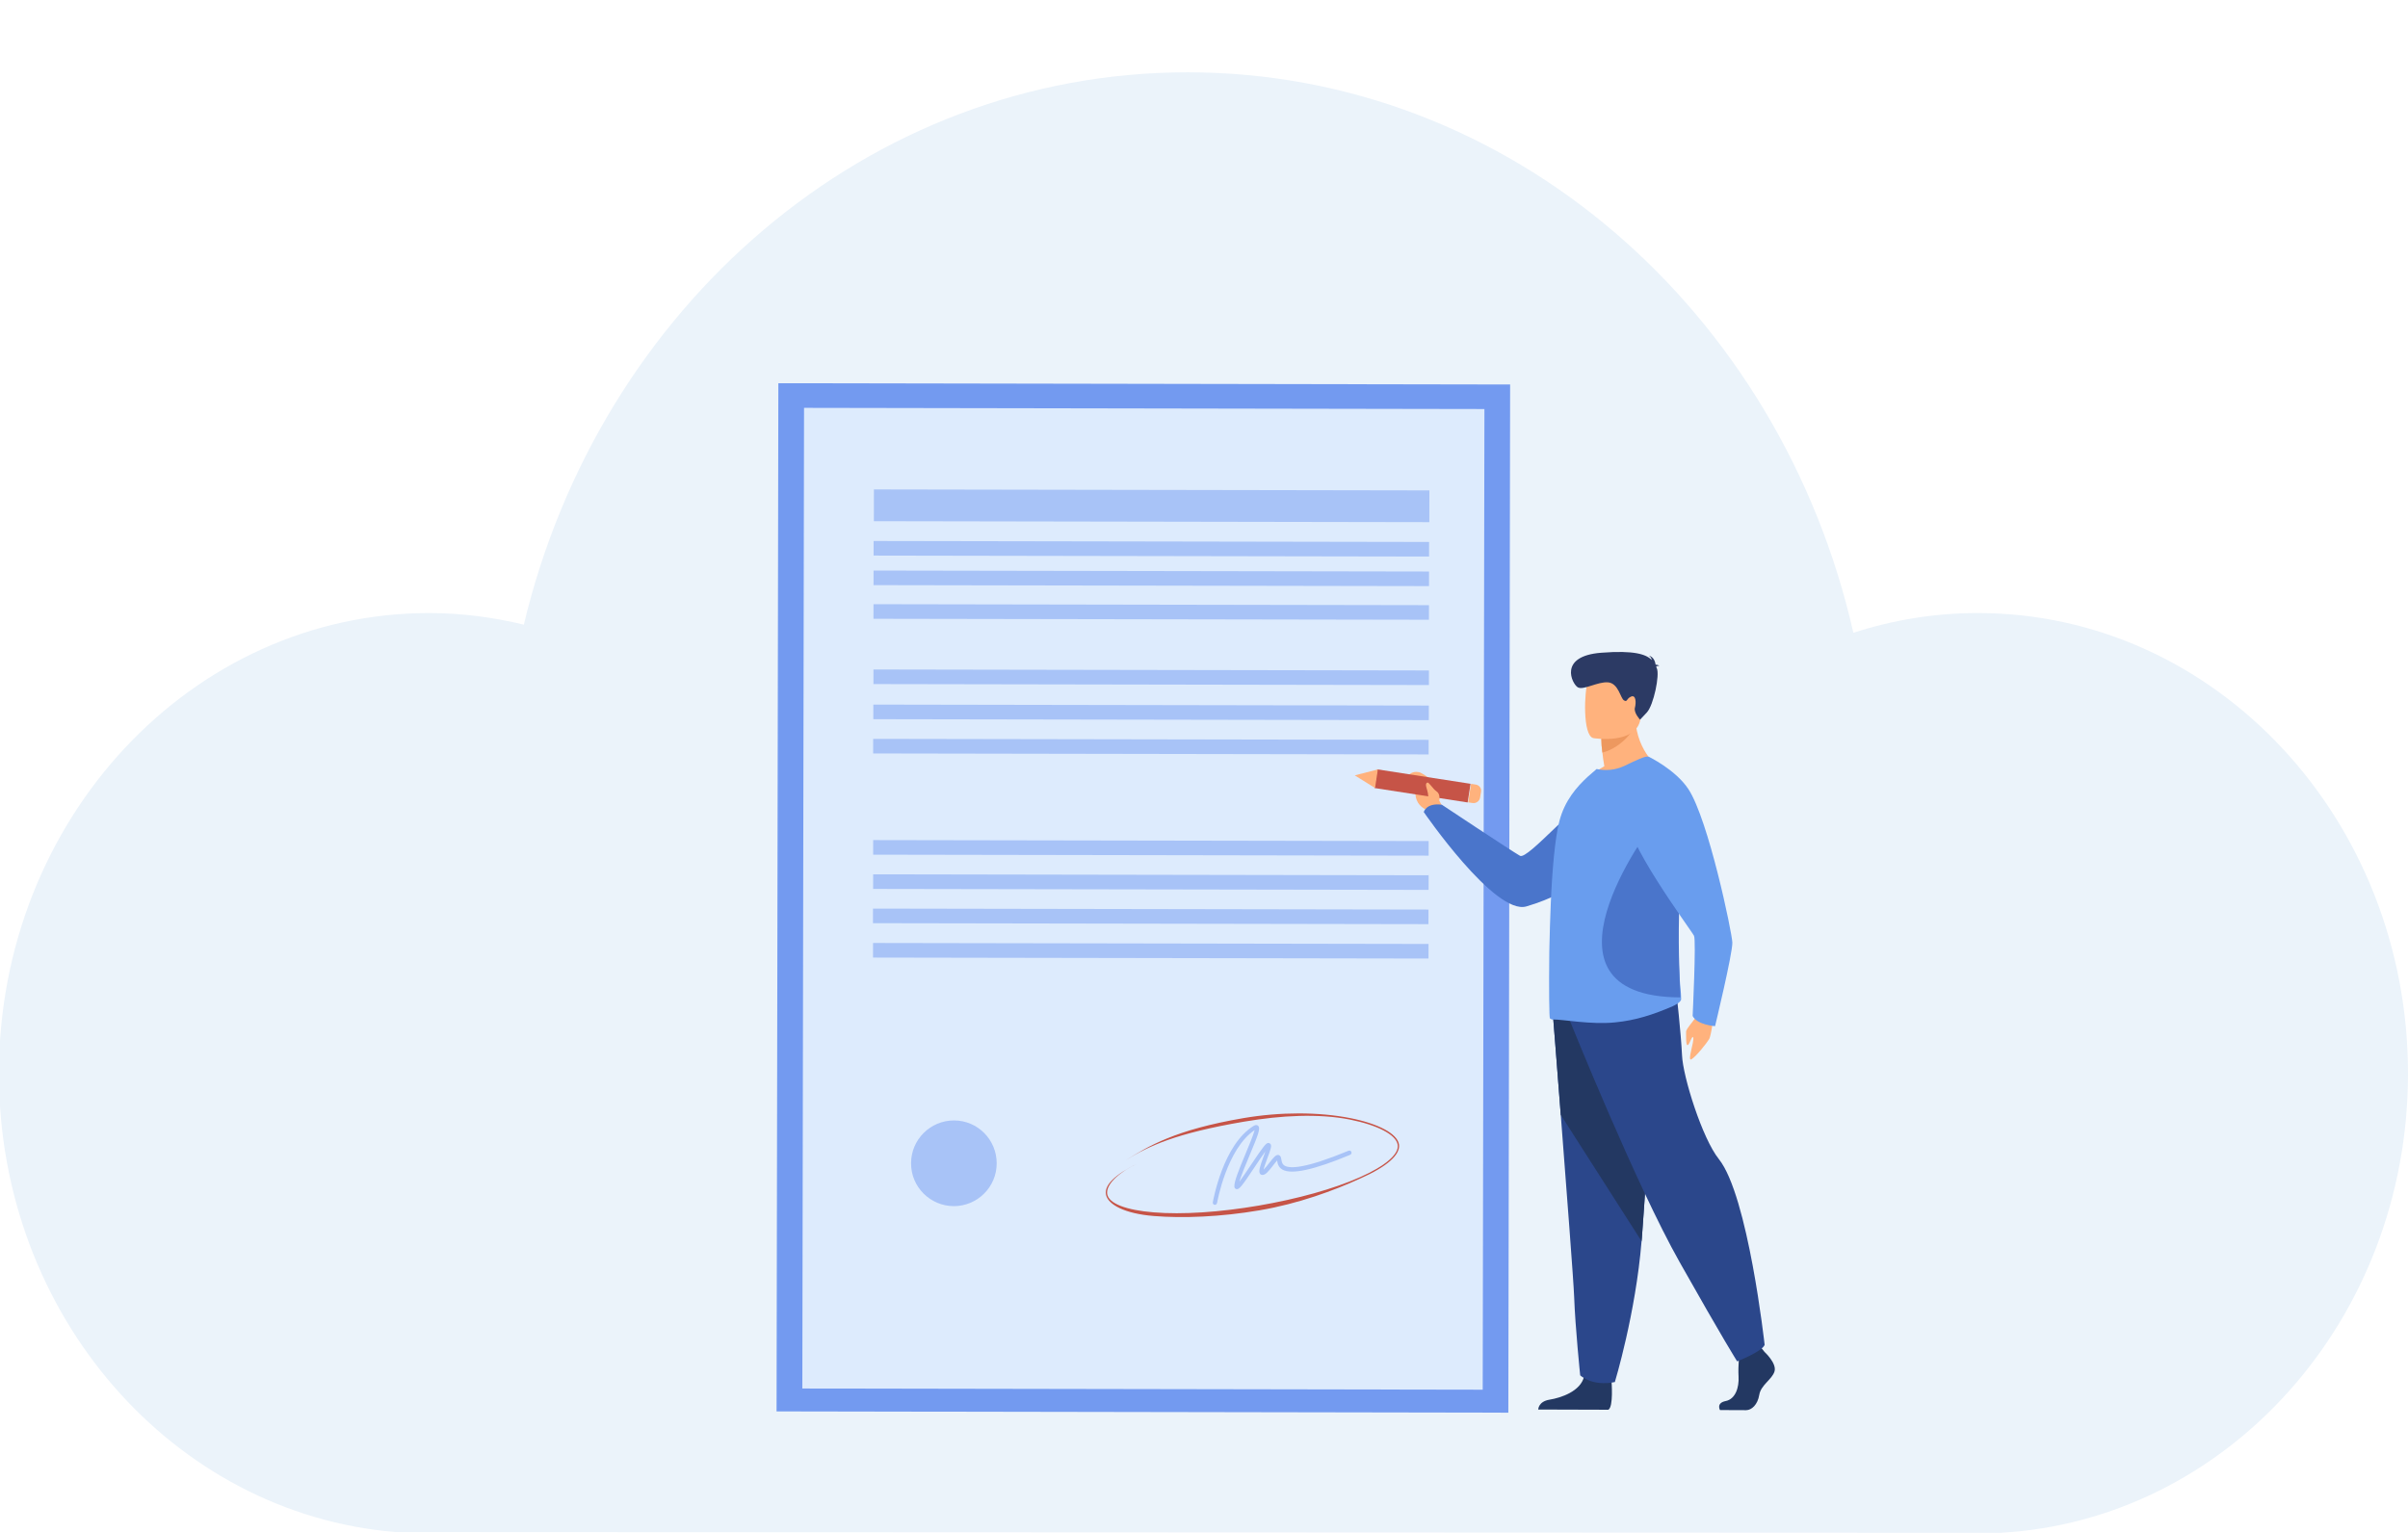
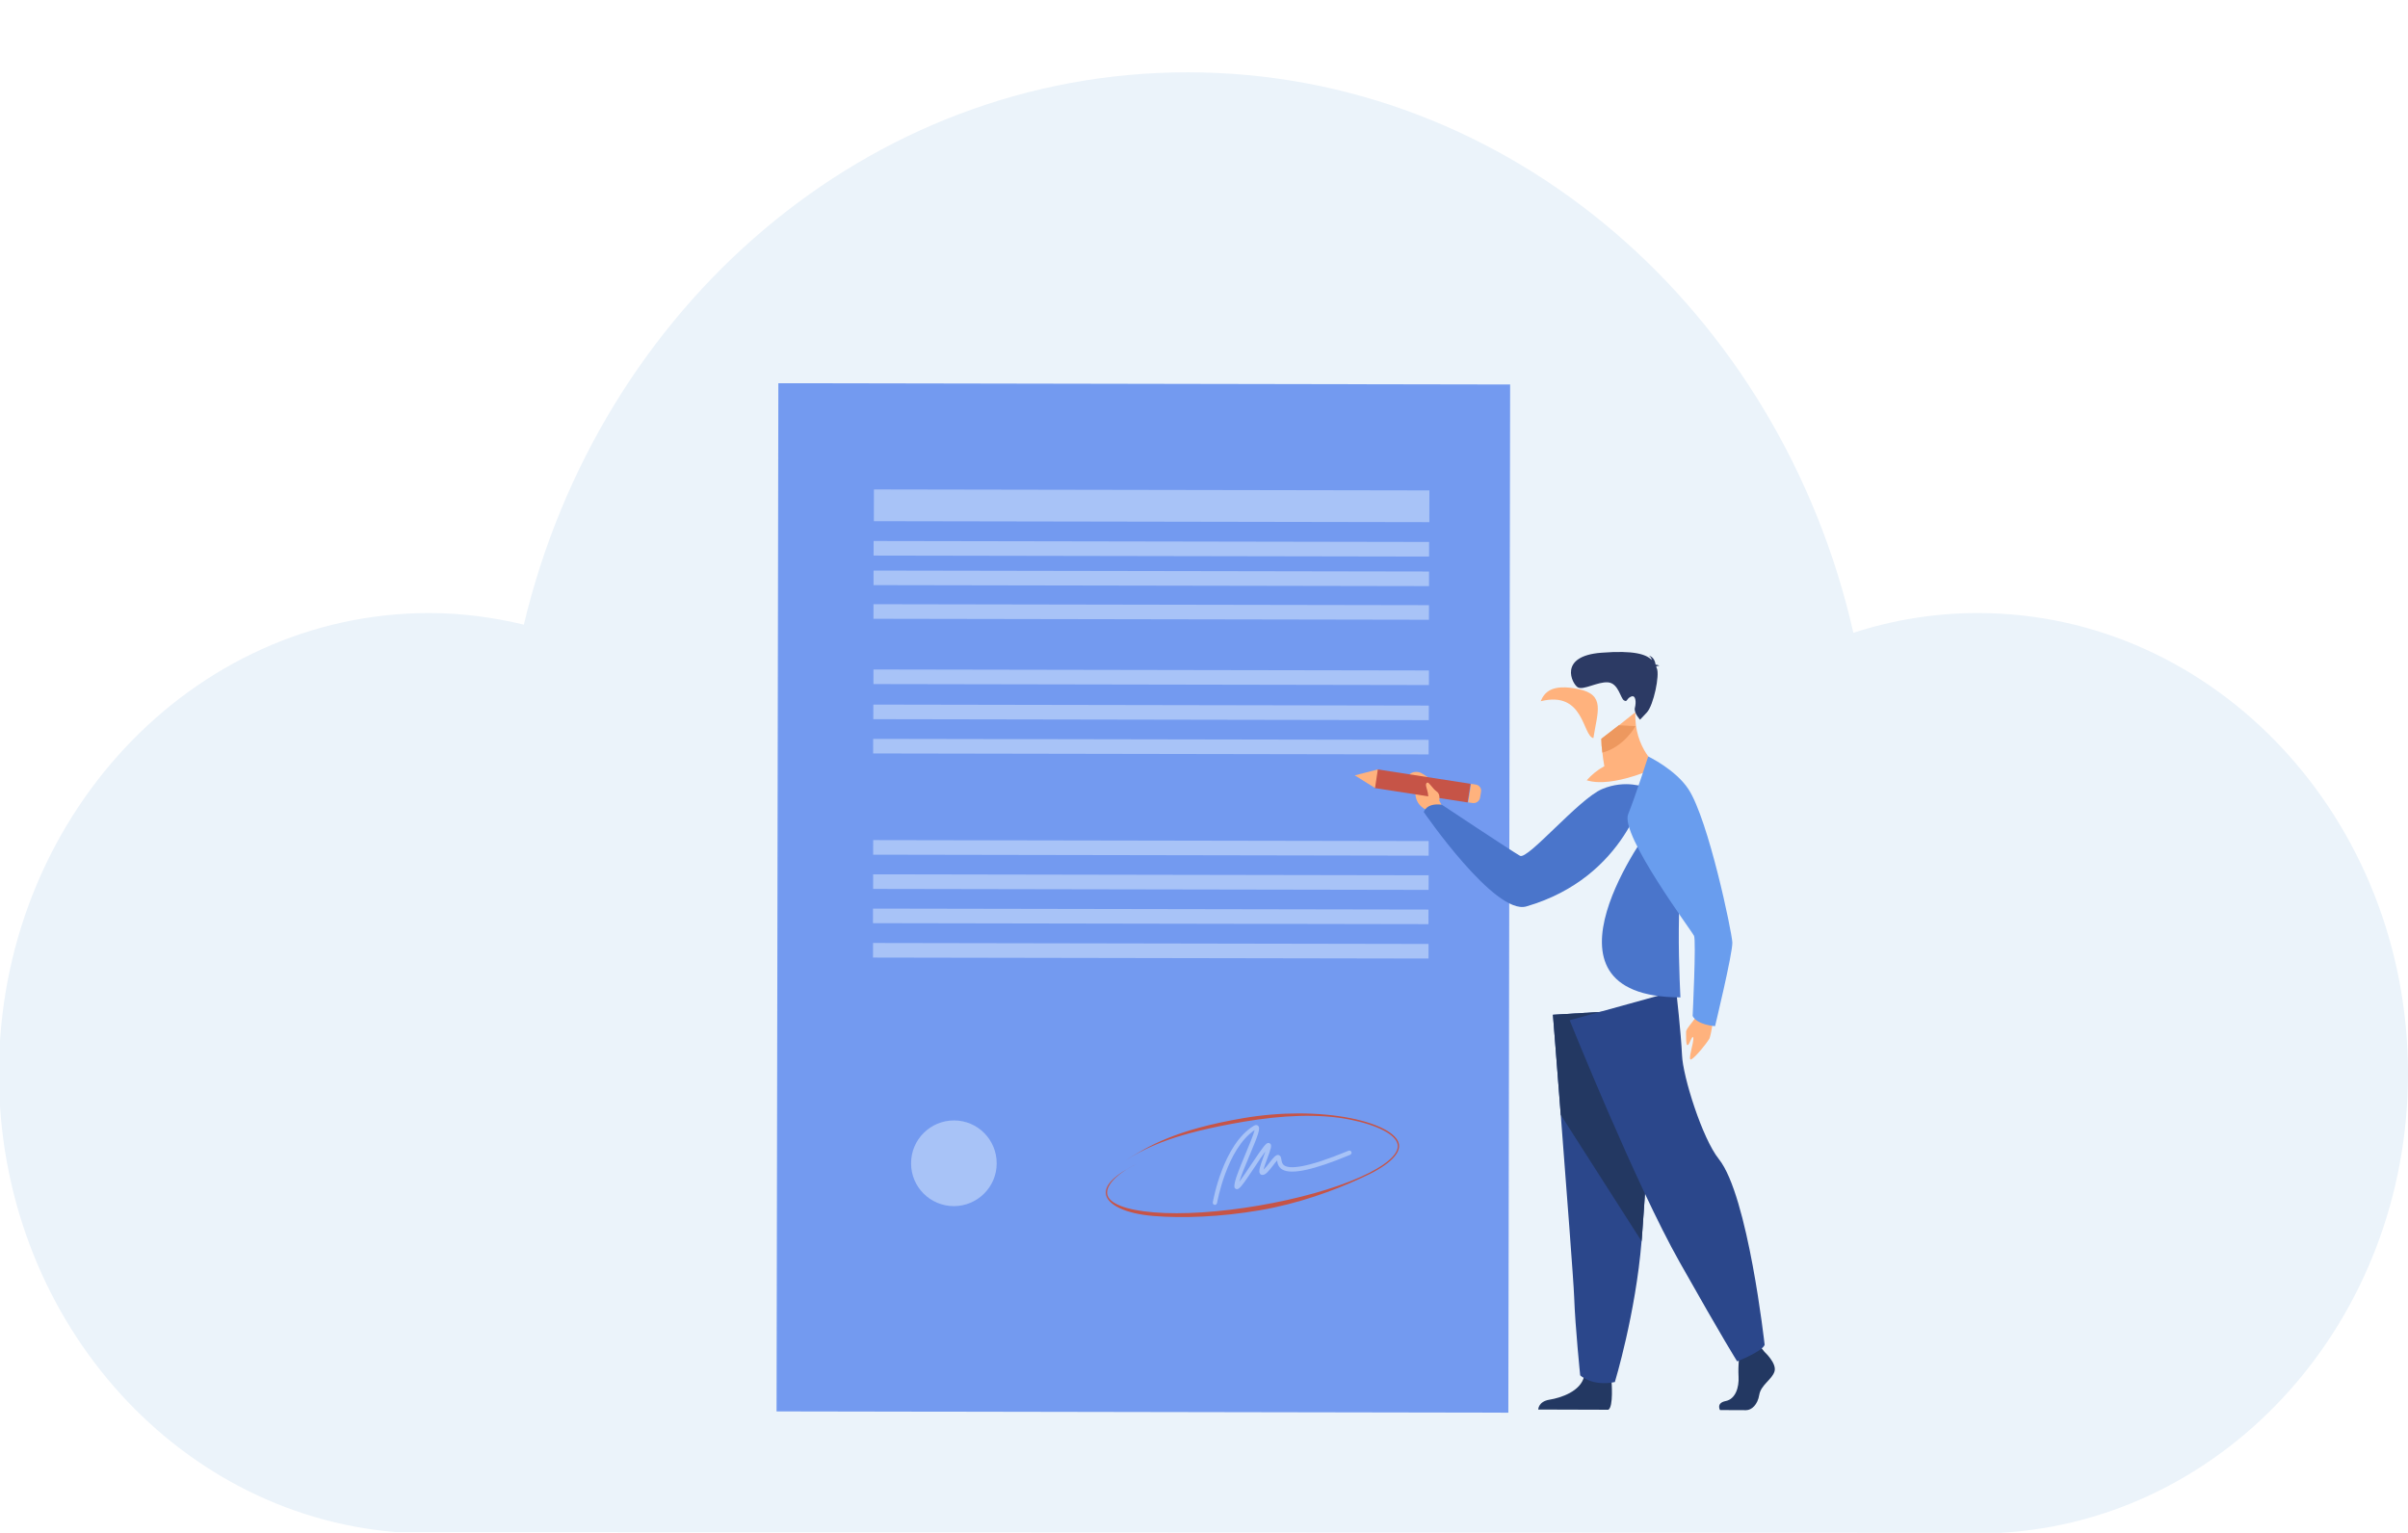
<svg xmlns="http://www.w3.org/2000/svg" version="1.1" id="Layer_1" x="0px" y="0px" viewBox="0 0 2244.2 1428.9" style="enable-background:new 0 0 2244.2 1428.9;" xml:space="preserve">
  <style type="text/css">
	.st0{fill:#EBF3FA;}
	.st1{fill:#599DAD;}
	.st2{fill:#6BB7BF;}
	.st3{fill:#739AF0;}
	.st4{fill:#DDEBFD;}
	.st5{fill:#A8C3F7;}
	.st6{fill:#C65447;}
	.st7{fill:#FFB27D;}
	.st8{fill:#4A75CB;}
	.st9{fill:#233862;}
	.st10{fill:#2B478B;}
	.st11{fill:#699DEE;}
	.st12{fill:#ED985F;}
	.st13{fill:#2C3A64;}
</style>
  <path class="st0" d="M1864.7,1428.9c211.4-12,379.5-198.8,379.5-428.1c0-237.1-179.5-429.3-400.9-429.3c-40.4,0-79.3,6.5-116,18.4  c-68-299.7-319.6-522.5-620.5-522.5c-298.3,0-548.1,219.1-618.6,514.9c-28.4-6.8-57.9-10.8-88.2-10.8c-221.5,0-401,192.2-401,429.3  c0,225.6,162.7,410.1,369.2,427.4L1864.7,1428.9z" />
  <g id="Layer_1-2">
    <g id="Layer_2-2">
      <g id="Layer_1-2-2">
        <path class="st1" d="M1370.8,565.2c0,0-32.9,26.2-33.7,71l6.2,0.4c0,0,9.1-46.6,28-65.4C1390.3,552.4,1370.8,565.2,1370.8,565.2z     " />
        <path class="st2" d="M1308.1,550.7c0,0-19.1,63,19.6,121.4l8.2-5c0,0-29.5-68.2-21.8-109.1S1308.1,550.7,1308.1,550.7z" />
        <path class="st2" d="M783,1087.9c0,0,19,63.1-20,121.3l-8.2-5c0,0,29.8-68.1,22.2-109.1C769.5,1054.3,783,1087.9,783,1087.9z" />
        <rect x="586.3" y="496" transform="matrix(1.743955e-03 -1 1 1.743955e-03 226.714 1901.186)" class="st3" width="958.5" height="682" />
-         <rect x="608.5" y="520.8" transform="matrix(1.743955e-03 -1 1 1.743955e-03 225.892 1902.003)" class="st4" width="914.2" height="634.1" />
        <rect x="1058.5" y="212.6" transform="matrix(1.743955e-03 -1 1 1.743955e-03 599.971 1543.991)" class="st5" width="29.6" height="517.7" />
        <rect x="1066.2" y="252.7" transform="matrix(1.743955e-03 -1 1 1.743955e-03 559.6 1583.683)" class="st5" width="13.6" height="517.7" />
        <rect x="1066.2" y="280.3" transform="matrix(1.743955e-03 -1 1 1.743955e-03 531.948 1611.192)" class="st5" width="13.6" height="517.7" />
        <rect x="1066.1" y="311.6" transform="matrix(1.743955e-03 -1 1 1.743955e-03 500.59 1642.403)" class="st5" width="13.6" height="517.7" />
        <rect x="1066.1" y="372.5" transform="matrix(1.743955e-03 -1 1 1.743955e-03 439.663 1703.163)" class="st5" width="13.6" height="517.7" />
        <rect x="1066" y="405.3" transform="matrix(1.743955e-03 -1 1 1.743955e-03 406.749 1735.733)" class="st5" width="13.6" height="517.7" />
        <rect x="1065.9" y="437.2" transform="matrix(1.743955e-03 -1 1 1.743955e-03 374.687 1767.528)" class="st5" width="13.6" height="517.7" />
        <path class="st5" d="M928.9,1084.5c0,22.1-18,39.9-40,39.9c-22.1-0.1-39.9-18-39.8-40c0-22.1,18-39.9,40-39.9l0,0l0,0     C911.1,1044.5,928.9,1062.4,928.9,1084.5z" />
        <path class="st5" d="M1132.3,1123.2c-0.2,0-0.2,0-0.4,0c-1-0.2-1.8-1.2-1.6-2.3c0.4-2.2,9.6-54,38.2-71.4c2-1.2,3.3-0.6,3.9-0.1     c2.6,2.2,0.6,7.6-8.1,28.3c-3.5,8.3-7.5,18-9.3,24c3-4,7.6-10.8,11.3-16.4c11.4-17,13.6-19.8,15.8-19.8c0.8,0,1.5,0.4,2,1     c1.2,1.7,0.3,4.7-2.9,13.1c-1.2,3.2-3,8.2-3.6,10.8c2-2,3.8-4.2,5.5-6.5c3.9-5,6-7.5,8.3-7.2c1,0.2,2,1,2.3,2     c0.2,0.8,0.4,1.4,0.5,2.2c0.3,2,0.7,4.4,3.1,5.8c5,2.9,19.3,2.7,59.4-13.9c1-0.5,2.2-0.1,2.7,0.9c0.5,1,0.1,2.2-0.9,2.7l0,0     c-0.1,0.1-0.2,0.1-0.3,0.2c-33.8,14.1-54.4,18.5-62.9,13.8c-4.1-2.3-4.8-6.3-5-8.6c-1.1,1.2-2.8,3.2-3.9,4.8     c-4.4,5.6-7.1,9-10.1,8.7c-0.9-0.1-1.7-0.5-2.1-1.3c-1.3-2.2,0-6.6,3.4-15.8c0.6-1.5,1.1-3.2,1.7-4.8c-2.8,3.8-6.6,9.4-9.6,14     c-12.7,19.1-15,21.9-17.6,21.1c-1-0.3-1.8-1.3-1.7-2.5c-0.2-4.5,3.9-14.8,10.3-30.1c3.2-7.8,7.5-17.9,8.6-22.4     c-26.1,17.5-34.9,67.3-35,67.8C1134,1122.5,1133.2,1123.2,1132.3,1123.2z" />
        <path class="st6" d="M1173.8,1128.3c-36.4,6.2-71.6,7.5-98.5,5.3c-27.1-2.2-42.9-10.6-44.6-20.2c-1.5-8.7,8.6-18.5,29.1-28.6l0,0     c-19.7,9.6-29.2,20.5-27.9,28.4c1.5,8.7,17.3,14.9,43.4,17c26.7,2.2,61.4-0.1,97.7-6.3c36.2-6.2,69.7-15.5,94.3-26.4     c24-10.6,36.8-21.7,35.3-30.4c-1.6-9.3-18.6-18.2-44.5-23.4c-29.4-5.8-64.2-3.9-98.4,1.9c-64.3,10.9-89.5,22.9-110.8,36.2l0,0     c21.5-13.3,45.7-28.5,110.2-39.5c34.3-5.8,69.6-5.8,99.2,0c26.3,5.2,43.8,14.5,45.5,24.4c1.6,9.6-11.1,20.9-36,31.9     C1243.2,1109.9,1210.2,1122.1,1173.8,1128.3z" />
        <path class="st7" d="M1597.3,944.5c0,0-2.2,20.5-4.5,24.3c-2.3,3.8-12.2,16.3-16.4,18.7c-4.2,2.5,2.6-16.4,1.7-20     s-3.5,6.7-5.3,6.8c-1.8,0.2-1.3-9-1.4-12.4c-0.1-3.3,9-11.7,12.2-18.8C1586.9,936.2,1597.3,944.5,1597.3,944.5z" />
        <path class="st7" d="M1346,755.1l-4.7-8.9c0,0,2.4-15.8-17.4-25.9c0,0-7.2-2.9-11.4,2.9c-3.8,5.4,7.1,4.5,6.6,13.8     c-0.6,9.3,3.8,14.8,10,17.9l5,6L1346,755.1z" />
        <path class="st8" d="M1533.5,734.1c0,0-17.2,83.7-111,110.9c-29.3,8.5-95.6-88-95.6-88s2.3-8.8,16.9-6.8c0,0,64.7,43,72.8,47.6     c7.2,4.1,54.9-53.1,76.5-62.2C1515,726.3,1533.5,734.1,1533.5,734.1z" />
        <rect x="1317.6" y="688.7" transform="matrix(0.153 -0.988 0.988 0.153 398.85 1931.018)" class="st6" width="17.6" height="88" />
        <polygon class="st7" points="1262.6,722.8 1281.5,734.6 1284.1,717.3    " />
        <path class="st7" d="M1380.3,738.1l-0.9,5.4c-0.5,3.3-3.6,5.6-7,5.1l0,0l-4.1-0.6l2.7-17.3l4.4,0.7     C1378.7,731.9,1380.9,735,1380.3,738.1L1380.3,738.1L1380.3,738.1z" />
        <path class="st9" d="M1644.5,1260.3c0,0,11.6,10.6,9.3,18.2c-2.3,7.5-12.7,12.6-14.2,21.8s-7.1,14.3-12.3,14.3l-24.3-0.1     c0,0-3.8-6.6,5.3-8.4c9.1-1.8,12.6-12.7,12-22.8c-0.6-10.1,0.9-23.5,0.9-23.5l19.3-4.5L1644.5,1260.3z" />
        <path class="st9" d="M1501.9,1287.5c0,0,2,24.2-3,26.7l-65.3-0.2c0,0,0-7.5,10.6-9.2s28.9-7.8,32.1-21.5     C1479.3,1269.5,1501.9,1287.5,1501.9,1287.5z" />
        <path class="st10" d="M1447.3,946c0,0,3.4,42.3,7.3,93.3c5.3,69.1,11.9,154.2,12.5,170.2c1,28,5.6,72.6,5.6,72.6     s10.7,10.6,32.3,6.3c0,0,19.4-63.8,24.9-131.3c0.1-1,0.2-2.3,0.3-3.3c5.2-68.7,13.4-213.6,13.4-213.6L1447.3,946z" />
        <path class="st9" d="M1447.3,946c0,0,3.4,42.3,7.3,93.3l75.3,117.8c0.1-1,0.2-2.3,0.3-3.3c5.2-68.7,13.4-213.6,13.4-213.6     L1447.3,946z" />
        <path class="st10" d="M1462.9,951.1c0,0,61.8,153.6,102.6,225.7c40.7,72.2,53.5,92.3,53.5,92.3s23.4-9.2,25.6-15.4     c0,0-15.4-139.2-42.7-173.2c-15.4-19.2-33.5-76.8-34.3-96.9c-0.9-20.1-5.4-60-5.4-60L1462.9,951.1z" />
        <path class="st7" d="M1545.1,714.8c0,0-42,20.3-66.3,12.6c4.7-5.3,10.2-9.8,16.4-13.1c-0.8-4.8-1.5-9.1-1.8-12.6     c-0.6-4.3-1-8.7-1-12.9l16.3-12.6l15.4-12.2C1522.8,698.1,1545.1,714.8,1545.1,714.8z" />
-         <path class="st11" d="M1566.8,931.4c0.1,2.6-5.4,5.5-7.8,6.6c-18,7.8-34.8,13.3-53.8,15.1c-22.4,2.3-49-2.9-58.1-2.7     c-1,0-1.8-0.4-2.6-1c-0.7-0.5-1-27.6-0.6-61.6c0-1.3,0-2.8,0.1-4.1v-0.5c0.2-13.3,0.8-27.3,1.3-41.2c1.3-30.7,3.8-60.2,8-76.5     c5-19.3,16.2-31.9,26.3-41.3l8.4-7.3c8.4,1.7,17.2,1.2,26.1-3c9.7-4.7,20.2-9.7,21.8-8.4c12.6,9.3,21.2,30.1,25.8,56.8     c2.7,16.6,3.9,33.6,3.7,50.5c0,6.6-0.2,13.4-0.6,20.1c-2.3,36.3-0.2,68,1.1,86.2C1566.5,924.3,1566.8,928.5,1566.8,931.4z" />
        <path class="st8" d="M1566.1,929.8c-147.1-0.5-26.9-159.8-26.9-159.8l23.9-7.7c2,17.9,2.9,35.9,2.7,54c0,7-0.2,14.4-0.5,21.5     C1563.7,876.4,1565.2,910.2,1566.1,929.8z" />
        <path class="st12" d="M1524.3,676.9c0,0-10.6,19.4-30.9,24.7c-0.6-4.3-1-8.7-1-12.9l16.3-12.6L1524.3,676.9z" />
-         <path class="st7" d="M1485,688.1c0,0,40.1,6.6,43.9-18c3.8-24.6,11.5-40.4-13.9-45.7c-25.4-5.3-31.9,3.4-35.2,11.3     C1476.6,643.6,1474.7,685.8,1485,688.1z" />
+         <path class="st7" d="M1485,688.1c3.8-24.6,11.5-40.4-13.9-45.7c-25.4-5.3-31.9,3.4-35.2,11.3     C1476.6,643.6,1474.7,685.8,1485,688.1z" />
        <path class="st13" d="M1543.5,621.5c0.4-0.5,1.2-0.8,3-0.9c-1-0.6-2.3-1-3.5-1c-0.4-2.6-1.7-7.2-6.3-8.4c1.4,0.9,2.5,2.4,2.7,4.1     c-5.1-5.3-16.3-9.2-47-6.8c-40.5,3.1-27.2,29.1-22,32.2c5.2,3.1,18.4-5.3,28.2-4.6c9.8,0.8,11.6,14.9,14.9,16.8     c3.3,2,2-1.5,6.6-3.5c4.5-2,4.9,5.4,3.6,10.3c-1.3,4.8,4.8,11.2,4.8,11.2l6.3-6.7c6.3-6.7,12.2-35.1,9.3-41.2     C1544,622.6,1543.8,622.1,1543.5,621.5z" />
        <path class="st11" d="M1536.1,705.2c0,0,25.4,12.1,37.5,30.5c18.7,28.7,40.5,133.2,40.9,142.9s-16.1,78-16.1,78s-16.6-1-20.9-9.5     c0,0,3.4-70.2,1.3-74.7c-2.1-4.5-69-94.2-61.4-113.3C1525,739.9,1536.1,705.2,1536.1,705.2z" />
        <path class="st7" d="M1341.3,745.7c0,0,1.3-5.4-2.4-7.9c-3.8-2.5-7.2-9.1-8.8-8.2c-3.3,1.9,1.8,7.7,0.9,14.9     C1330.6,747.1,1336.4,753.8,1341.3,745.7z" />
        <rect x="1065.8" y="531.5" transform="matrix(1.743955e-03 -1 1 1.743955e-03 280.404 1861.626)" class="st5" width="13.6" height="517.7" />
        <rect x="1065.8" y="563.5" transform="matrix(1.743955e-03 -1 1 1.743955e-03 248.377 1893.502)" class="st5" width="13.6" height="517.7" />
        <rect x="1065.7" y="595.4" transform="matrix(1.743955e-03 -1 1 1.743955e-03 216.329 1925.282)" class="st5" width="13.6" height="517.7" />
        <rect x="1065.7" y="627.5" transform="matrix(1.743955e-03 -1 1 1.743955e-03 184.281 1957.281)" class="st5" width="13.6" height="517.7" />
      </g>
    </g>
  </g>
</svg>